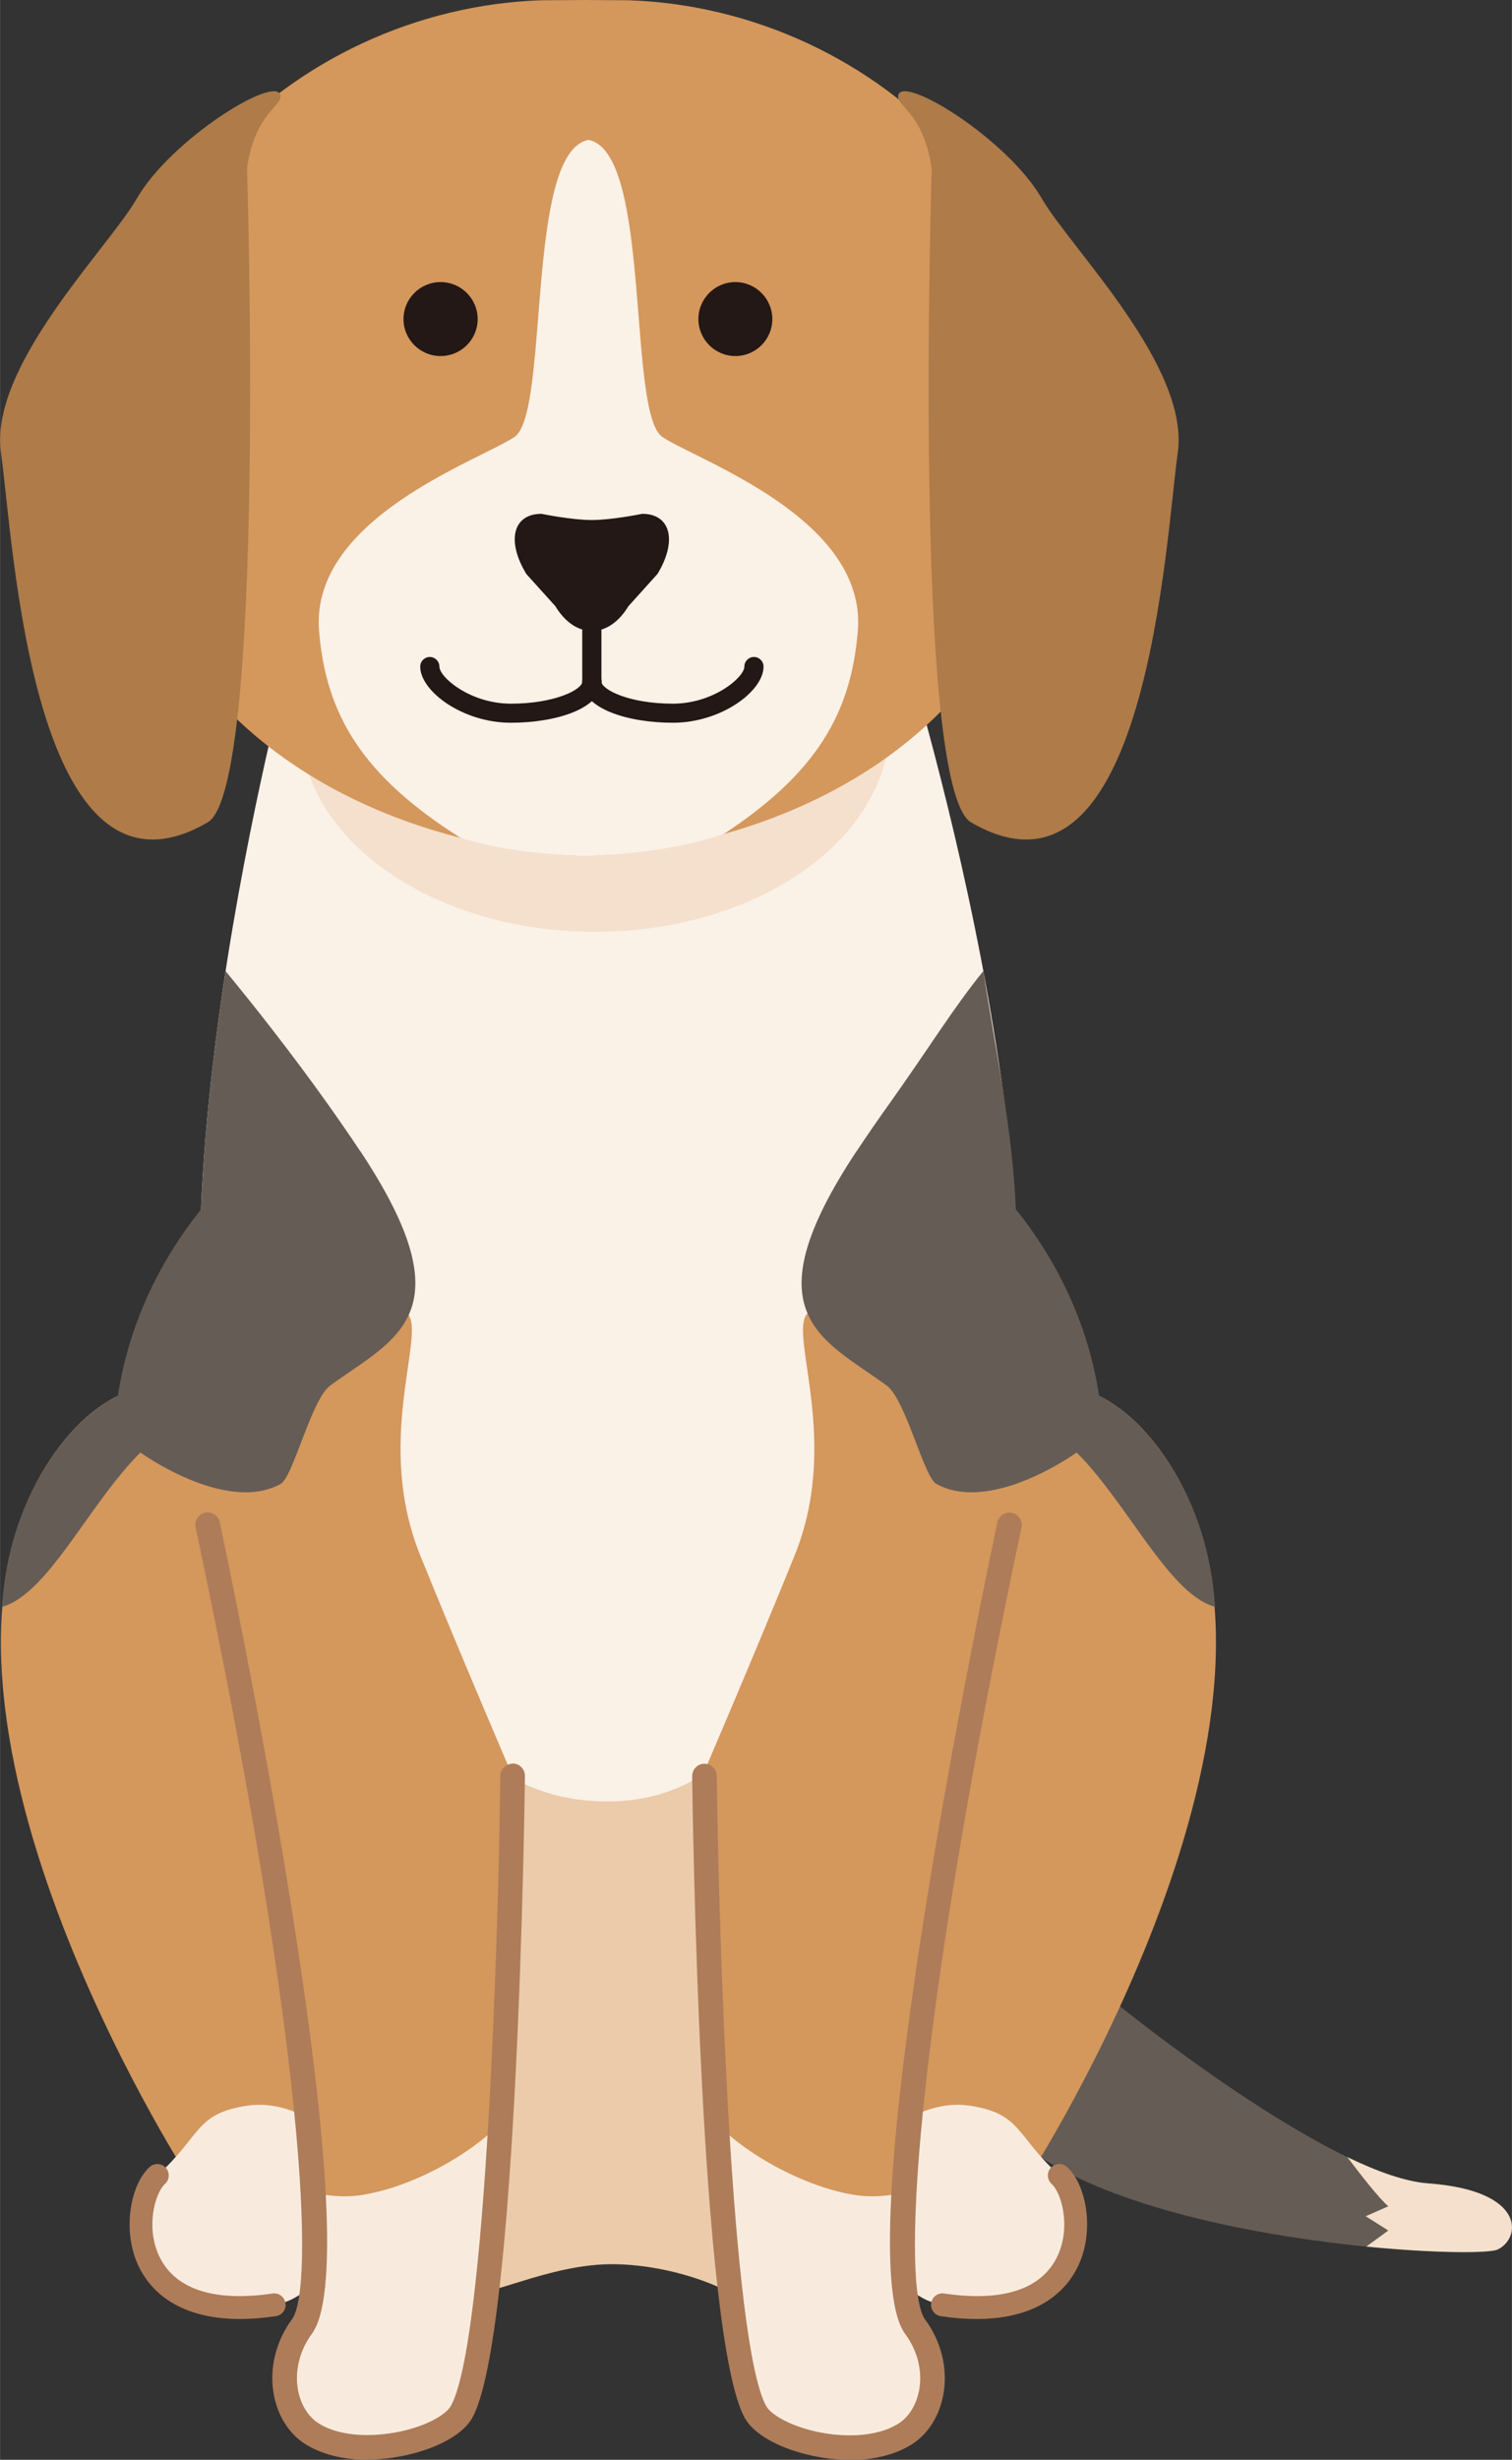
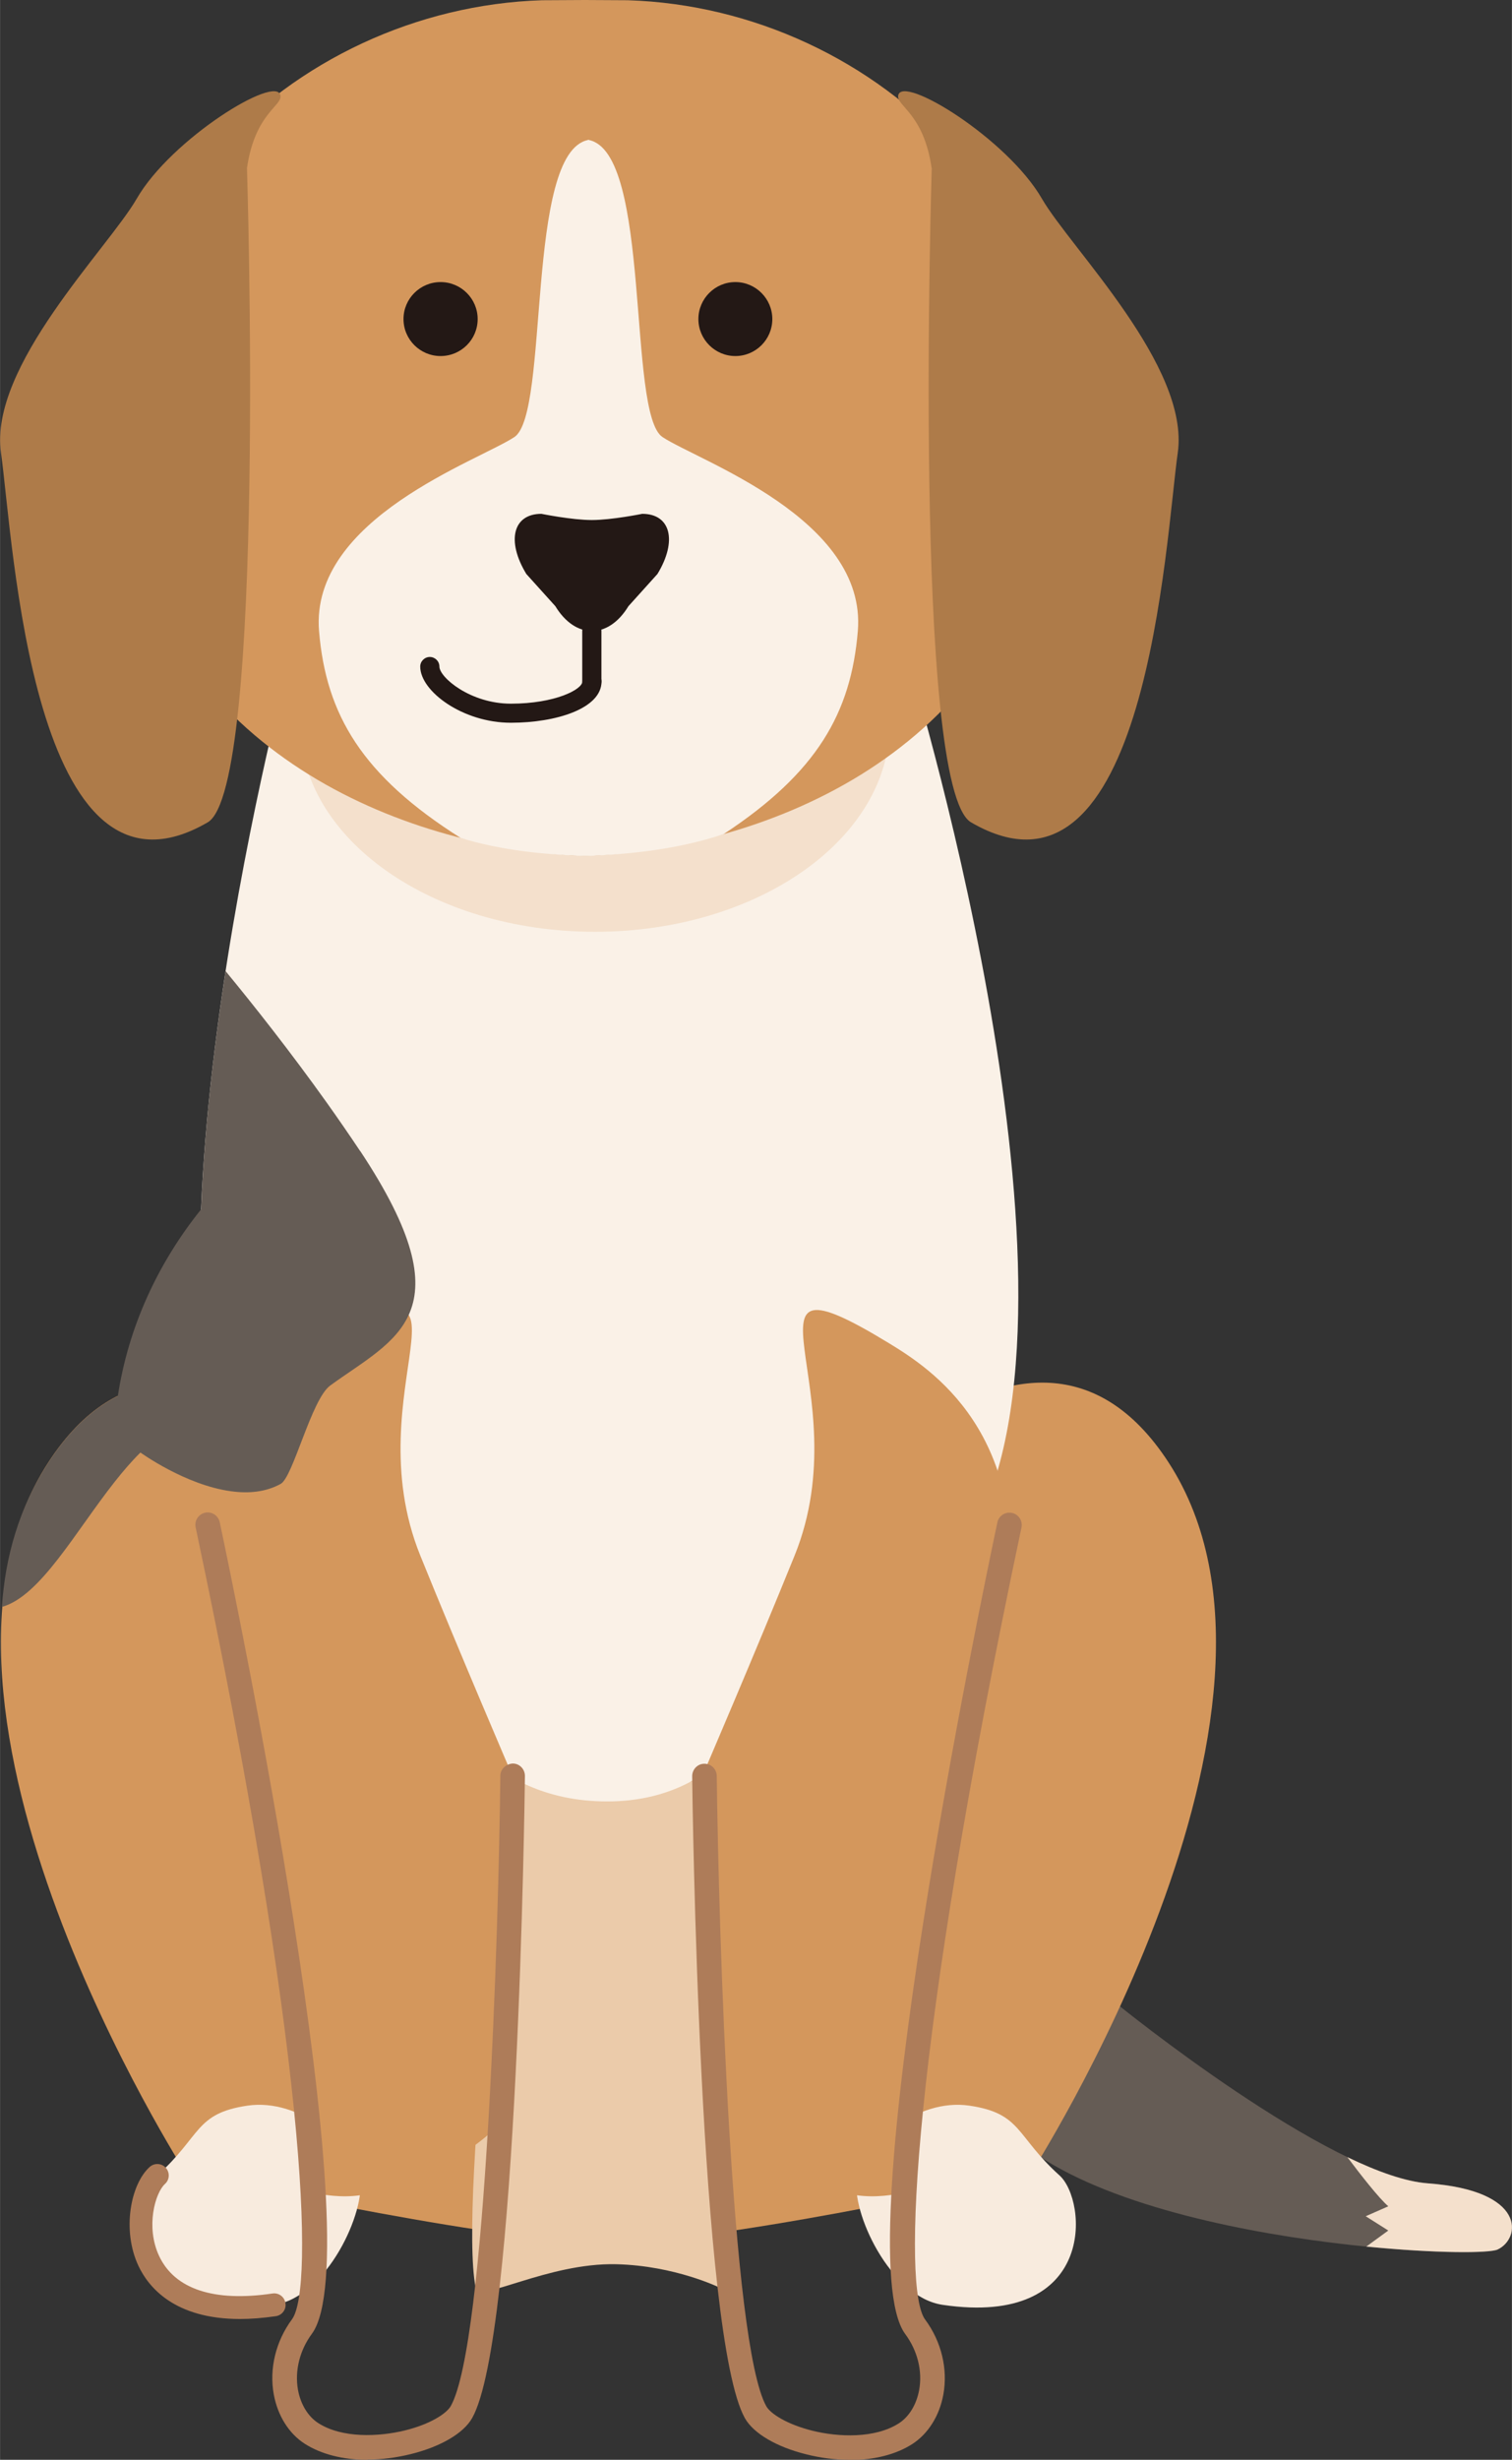
<svg xmlns="http://www.w3.org/2000/svg" id="_レイヤー_2" width="45.6mm" height="74.14mm" viewBox="0 0 129.25 210.16">
  <rect x="0" y="0" width="129.25" height="210.16" fill="#333333" stroke="none" />
  <defs>
    <style>.cls-1{fill:#ae7b49;}.cls-1,.cls-2,.cls-3,.cls-4,.cls-5,.cls-6,.cls-7,.cls-8,.cls-9{stroke-width:0px;}.cls-2{fill:#655c55;}.cls-3{fill:#faf1e7;}.cls-4{fill:#ae7c59;}.cls-5{fill:#ebcbaa;}.cls-6{fill:#f4e0cc;}.cls-7{fill:#f8ebde;}.cls-8{fill:#231815;}.cls-9{fill:#d4975c;}</style>
  </defs>
  <g id="_レイヤー_1-2">
    <path class="cls-2" d="M95.58,171.29s18.04,14.63,26.49,15.25c8.45.62,7.95,4.71,5.96,5.65-1.99.94-35.46-.67-43.22-11.68-7.76-11.01,10.77-9.22,10.77-9.22Z" />
    <path class="cls-6" d="M122.07,186.54c-1.91-.14-4.32-1-6.89-2.24,1.08,1.44,2.72,3.54,3.5,4.2l-1.93.85,1.93,1.22-1.88,1.37c5.97.59,10.53.58,11.23.25,1.99-.94,2.49-5.03-5.96-5.65Z" />
    <path class="cls-9" d="M68.13,132.05s19.58-25.84,31.76-7.11c13.73,21.12-11.79,60.79-11.79,60.79,0,0-24.85,5.58-34.65,5.8-9.81.22-12.01,5.52-12.01,5.52l4.2-79.88,22.5,14.89Z" />
    <path class="cls-9" d="M35.89,132.05s-19.58-25.84-31.76-7.11c-13.73,21.12,11.79,60.79,11.79,60.79,0,0,24.85,5.58,34.65,5.8s12.01,5.52,12.01,5.52l-4.2-79.88-22.5,14.89Z" />
    <path class="cls-5" d="M43.81,151.73s-4.65,36.25-3.15,43.73c.27,1.35,6.14-2.15,12.02-2.01,5.04.12,8.86,2.01,8.86,2.01-2.05-17.02-1.33-43.73-1.33-43.73,0,0-1.4,1.17-8.31,1.17s-8.09-1.17-8.09-1.17Z" />
    <path class="cls-3" d="M77.5,55.94l-26.32,13.67-26.32-13.67s-14.31,52.8-4.11,73.85c4.27,8.82,8.57,11.47,16.92,15.44,0,0,3.49,8.68,14.23,8.68s13.66-9.27,13.66-9.27c8.35-3.97,13.88-6.02,18.15-14.84,10.2-21.06-6.21-73.85-6.21-73.85Z" />
    <path class="cls-9" d="M60.04,151.73s4.6-10.71,7.89-18.84c5.71-14.12-6.15-26.78,8.03-18.15,3.58,2.18,12.29,7.7,10.15,23.12-2.14,15.43-22.62,27.17-26.06,13.87Z" />
    <path class="cls-7" d="M73.26,186.07c-.55,2.84,2.82,10.19,7.32,10.85,13.16,1.94,12.39-8.9,9.99-11.06-3.76-3.38-3.21-5.3-7.71-5.96-4.5-.66-9.05,3.33-9.61,6.17Z" />
-     <path class="cls-7" d="M81.51,148.25s-8.31,43.73-3.29,50.52c2.46,3.33,1.63,7.56-.82,9.13-3.98,2.56-11.46.58-12.81-1.82-3.81-6.76-4.38-54.36-4.38-54.36" />
    <path class="cls-9" d="M73.26,187.56c-4.43-.63-10.08-3.7-12.81-7.02.7-10.63.05-28.81.05-28.81l22.35-7.1s-2.91,29.82-5.08,42.58c-1.43.37-2.99.56-4.5.35Z" />
-     <path class="cls-2" d="M73.24,98.34c.93-1.41,1.9-2.8,2.87-4.16,3.09-4.33,5.55-8.3,7.95-11.21,1,6.5,2.5,13.54,2.78,20.35,3.71,4.62,6.22,10.05,7.12,15.95,2.08,1.04,4.09,2.84,5.93,5.67,2.51,3.86,3.7,8.06,3.98,12.35-3.29-.92-6.26-6.41-9.65-10.7-.71-.9-1.43-1.75-2.19-2.49,0,0-3.84,2.79-7.76,3.31-1.47.2-2.94.08-4.23-.63-1.07-.59-2.62-7.22-4.24-8.4-5.52-4.03-11.82-6.08-2.57-20.04Z" />
    <path class="cls-4" d="M72.62,210.16c-1.19,0-2.44-.15-3.7-.47-2.55-.63-4.51-1.79-5.24-3.08-3.9-6.92-4.49-52.91-4.51-54.86,0-.58.46-1.06,1.04-1.06h.01c.57,0,1.04.46,1.05,1.04.16,13.16,1.22,48.5,4.24,53.86.35.62,1.73,1.53,3.92,2.08,2.24.56,5.37.68,7.41-.63.87-.56,1.5-1.59,1.73-2.83.3-1.62-.13-3.37-1.19-4.8-5.15-6.97,6.53-62.98,7.88-69.34.12-.57.68-.93,1.25-.81.57.12.93.68.81,1.25-9.52,44.93-10.15,65.08-8.24,67.66,1.4,1.89,1.96,4.23,1.56,6.42-.33,1.81-1.3,3.35-2.65,4.22-1.4.9-3.28,1.37-5.35,1.37Z" />
-     <path class="cls-4" d="M83.5,198.13c-.93,0-1.94-.07-3.07-.24-.54-.08-.91-.58-.83-1.11.08-.54.57-.91,1.11-.83,5.02.74,8.36-.37,9.69-3.2,1.17-2.49.34-5.41-.5-6.16-.4-.36-.44-.98-.07-1.38.36-.4.98-.44,1.38-.07,1.64,1.47,2.4,5.4.96,8.45-.85,1.81-3.07,4.54-8.69,4.54Z" />
    <path class="cls-7" d="M30.76,186.07c.55,2.84-2.82,10.19-7.32,10.85-13.16,1.94-12.39-8.9-9.99-11.06,3.76-3.38,3.21-5.3,7.7-5.96,4.5-.66,9.05,3.33,9.61,6.17Z" />
-     <path class="cls-7" d="M22.51,148.25s8.31,43.73,3.29,50.52c-2.46,3.33-1.63,7.56.82,9.13,3.98,2.56,11.46.58,12.81-1.82,3.81-6.76,4.38-54.36,4.38-54.36" />
    <path class="cls-9" d="M30.76,187.56c4.43-.63,10.08-3.7,12.81-7.02-.7-10.63-.05-27.64-.05-27.64l-22.35-8.27s2.91,29.82,5.08,42.58c1.43.37,3,.56,4.5.35Z" />
    <path class="cls-9" d="M43.81,151.73s-4.6-10.71-7.89-18.84c-5.71-14.12,6.15-26.78-8.03-18.15-3.58,2.18-12.29,7.7-10.15,23.12,2.14,15.43,22.62,27.17,26.07,13.87Z" />
    <path class="cls-2" d="M30.78,98.34c-.94-1.41-1.9-2.8-2.87-4.16-3.09-4.33-6.23-8.3-8.63-11.21-1,6.5-1.82,13.54-2.09,20.35-3.71,4.62-6.22,10.05-7.12,15.95-2.08,1.04-4.09,2.84-5.93,5.67-2.51,3.86-3.7,8.06-3.98,12.35,3.29-.92,6.26-6.41,9.65-10.7.71-.9,1.44-1.75,2.19-2.49,0,0,3.85,2.79,7.76,3.31,1.47.2,2.94.08,4.23-.63,1.07-.59,2.62-7.22,4.23-8.4,5.52-4.03,11.83-6.08,2.57-20.04Z" />
    <path class="cls-6" d="M76.06,61.85c0,9.81-11.28,17.76-25.2,17.76s-25.2-7.95-25.2-17.76,11.28-17.76,25.2-17.76,25.2,7.95,25.2,17.76Z" />
    <path class="cls-9" d="M53.67.02S50.17,0,50,0c-.17,0-3.66.02-3.66.02C24.87.7,5.38,19.34,10.4,43.46c4.52,21.72,25.16,29,39.09,29.65v.03c.17,0,.34-.01.51-.02.17,0,.34.02.51.02v-.03c13.93-.64,34.58-7.93,39.09-29.65C94.63,19.34,75.13.7,53.67.02Z" />
    <path class="cls-3" d="M73.33,53.91c.79-9.61-13.65-14.54-16.7-16.57-3.03-2.02-.91-24.3-6.3-25.38v-.02s-.02,0-.03,0c-.01,0-.02,0-.03,0v.02c-5.39,1.08-3.27,23.37-6.3,25.38-3.05,2.02-17.48,6.96-16.7,16.57.59,7.16,3.7,12.38,12.12,17.69,3.55,1.07,6.96,1.37,10.1,1.52v.03c.17,0,.34-.01.51-.02.17,0,.34.02.51.02v-.03c3.47-.16,7.39-.55,11.34-1.85,8-5.26,10.9-10.36,11.48-17.36Z" />
    <path class="cls-4" d="M31.4,210.16c-2.07,0-3.94-.47-5.35-1.37-1.36-.87-2.32-2.41-2.65-4.22-.4-2.19.17-4.54,1.56-6.42,1.9-2.58,1.28-22.72-8.24-67.66-.12-.57.24-1.12.81-1.25.57-.12,1.12.24,1.25.81,1.35,6.36,13.02,62.37,7.88,69.34-1.05,1.42-1.48,3.17-1.19,4.8.23,1.24.86,2.27,1.73,2.83,2.04,1.31,5.16,1.18,7.41.63,2.2-.54,3.57-1.46,3.92-2.08,3.02-5.35,4.09-40.69,4.24-53.86,0-.58.51-1.01,1.06-1.04.58,0,1.04.48,1.04,1.06-.02,1.95-.61,47.95-4.51,54.86-.73,1.3-2.69,2.45-5.24,3.08-1.26.31-2.51.47-3.7.47Z" />
    <path class="cls-4" d="M20.52,198.13c-5.62,0-7.84-2.73-8.69-4.54-1.43-3.05-.67-6.98.96-8.45.4-.36,1.02-.33,1.38.07.36.4.33,1.02-.07,1.38-.84.76-1.67,3.67-.5,6.16,1.33,2.83,4.68,3.94,9.69,3.2.54-.08,1.03.29,1.11.83.08.54-.29,1.03-.83,1.11-1.12.16-2.14.24-3.07.24Z" />
    <line class="cls-6" x1="55.37" y1="33.51" x2="55.37" y2="33.43" />
-     <path class="cls-8" d="M54.9,43.9c2.43,0,3.02,2.31,1.3,5.14l-2.48,2.75c-1.72,2.83-4.53,2.83-6.25,0l-2.48-2.75c-1.72-2.83-1.14-5.14,1.29-5.14,0,0,2.6.53,4.31.53s4.31-.53,4.31-.53Z" />
+     <path class="cls-8" d="M54.9,43.9c2.43,0,3.02,2.31,1.3,5.14l-2.48,2.75c-1.72,2.83-4.53,2.83-6.25,0l-2.48-2.75c-1.72-2.83-1.14-5.14,1.29-5.14,0,0,2.6.53,4.31.53s4.31-.53,4.31-.53" />
    <path class="cls-8" d="M50.59,59.05c-.45,0-.82-.37-.82-.82v-4.33c0-.45.37-.82.82-.82s.82.37.82.82v4.33c0,.45-.37.82-.82.82Z" />
    <path class="cls-8" d="M43.66,61.75c-4.09,0-7.74-2.68-7.74-4.8,0-.45.37-.82.82-.82s.82.37.82.82c0,.92,2.64,3.17,6.11,3.17,3.79,0,6.11-1.22,6.11-1.89,0-.45.37-.82.82-.82s.82.37.82.82c0,2.31-3.9,3.52-7.74,3.52Z" />
-     <path class="cls-8" d="M57.51,61.75c-3.85,0-7.74-1.21-7.74-3.52,0-.45.37-.82.82-.82s.82.37.82.82c0,.67,2.32,1.89,6.11,1.89,3.46,0,6.11-2.25,6.11-3.17,0-.45.37-.82.82-.82s.82.37.82.82c0,2.12-3.64,4.8-7.74,4.8Z" />
    <path class="cls-8" d="M66.02,27.26c0,1.75-1.42,3.16-3.16,3.16s-3.16-1.42-3.16-3.16,1.42-3.16,3.16-3.16,3.16,1.42,3.16,3.16Z" />
    <path class="cls-8" d="M40.83,27.26c0,1.75-1.42,3.16-3.17,3.16s-3.17-1.42-3.17-3.16,1.42-3.16,3.17-3.16,3.17,1.42,3.17,3.16Z" />
    <path class="cls-1" d="M21.11,14.36s1.67,52.97-3.36,55.9C2.69,79.01,1.13,46.08.08,38.69c-1.05-7.39,9.15-17.46,11.6-21.71,2.95-5.12,12-10.69,12.29-8.81.14.9-2.18,1.52-2.86,6.19Z" />
    <path class="cls-1" d="M79.65,14.36s-1.67,52.97,3.36,55.9c15.05,8.75,16.62-24.18,17.67-31.57,1.05-7.39-9.15-17.46-11.61-21.71-2.95-5.12-12-10.69-12.29-8.81-.14.9,2.18,1.52,2.86,6.19Z" />
  </g>
</svg>